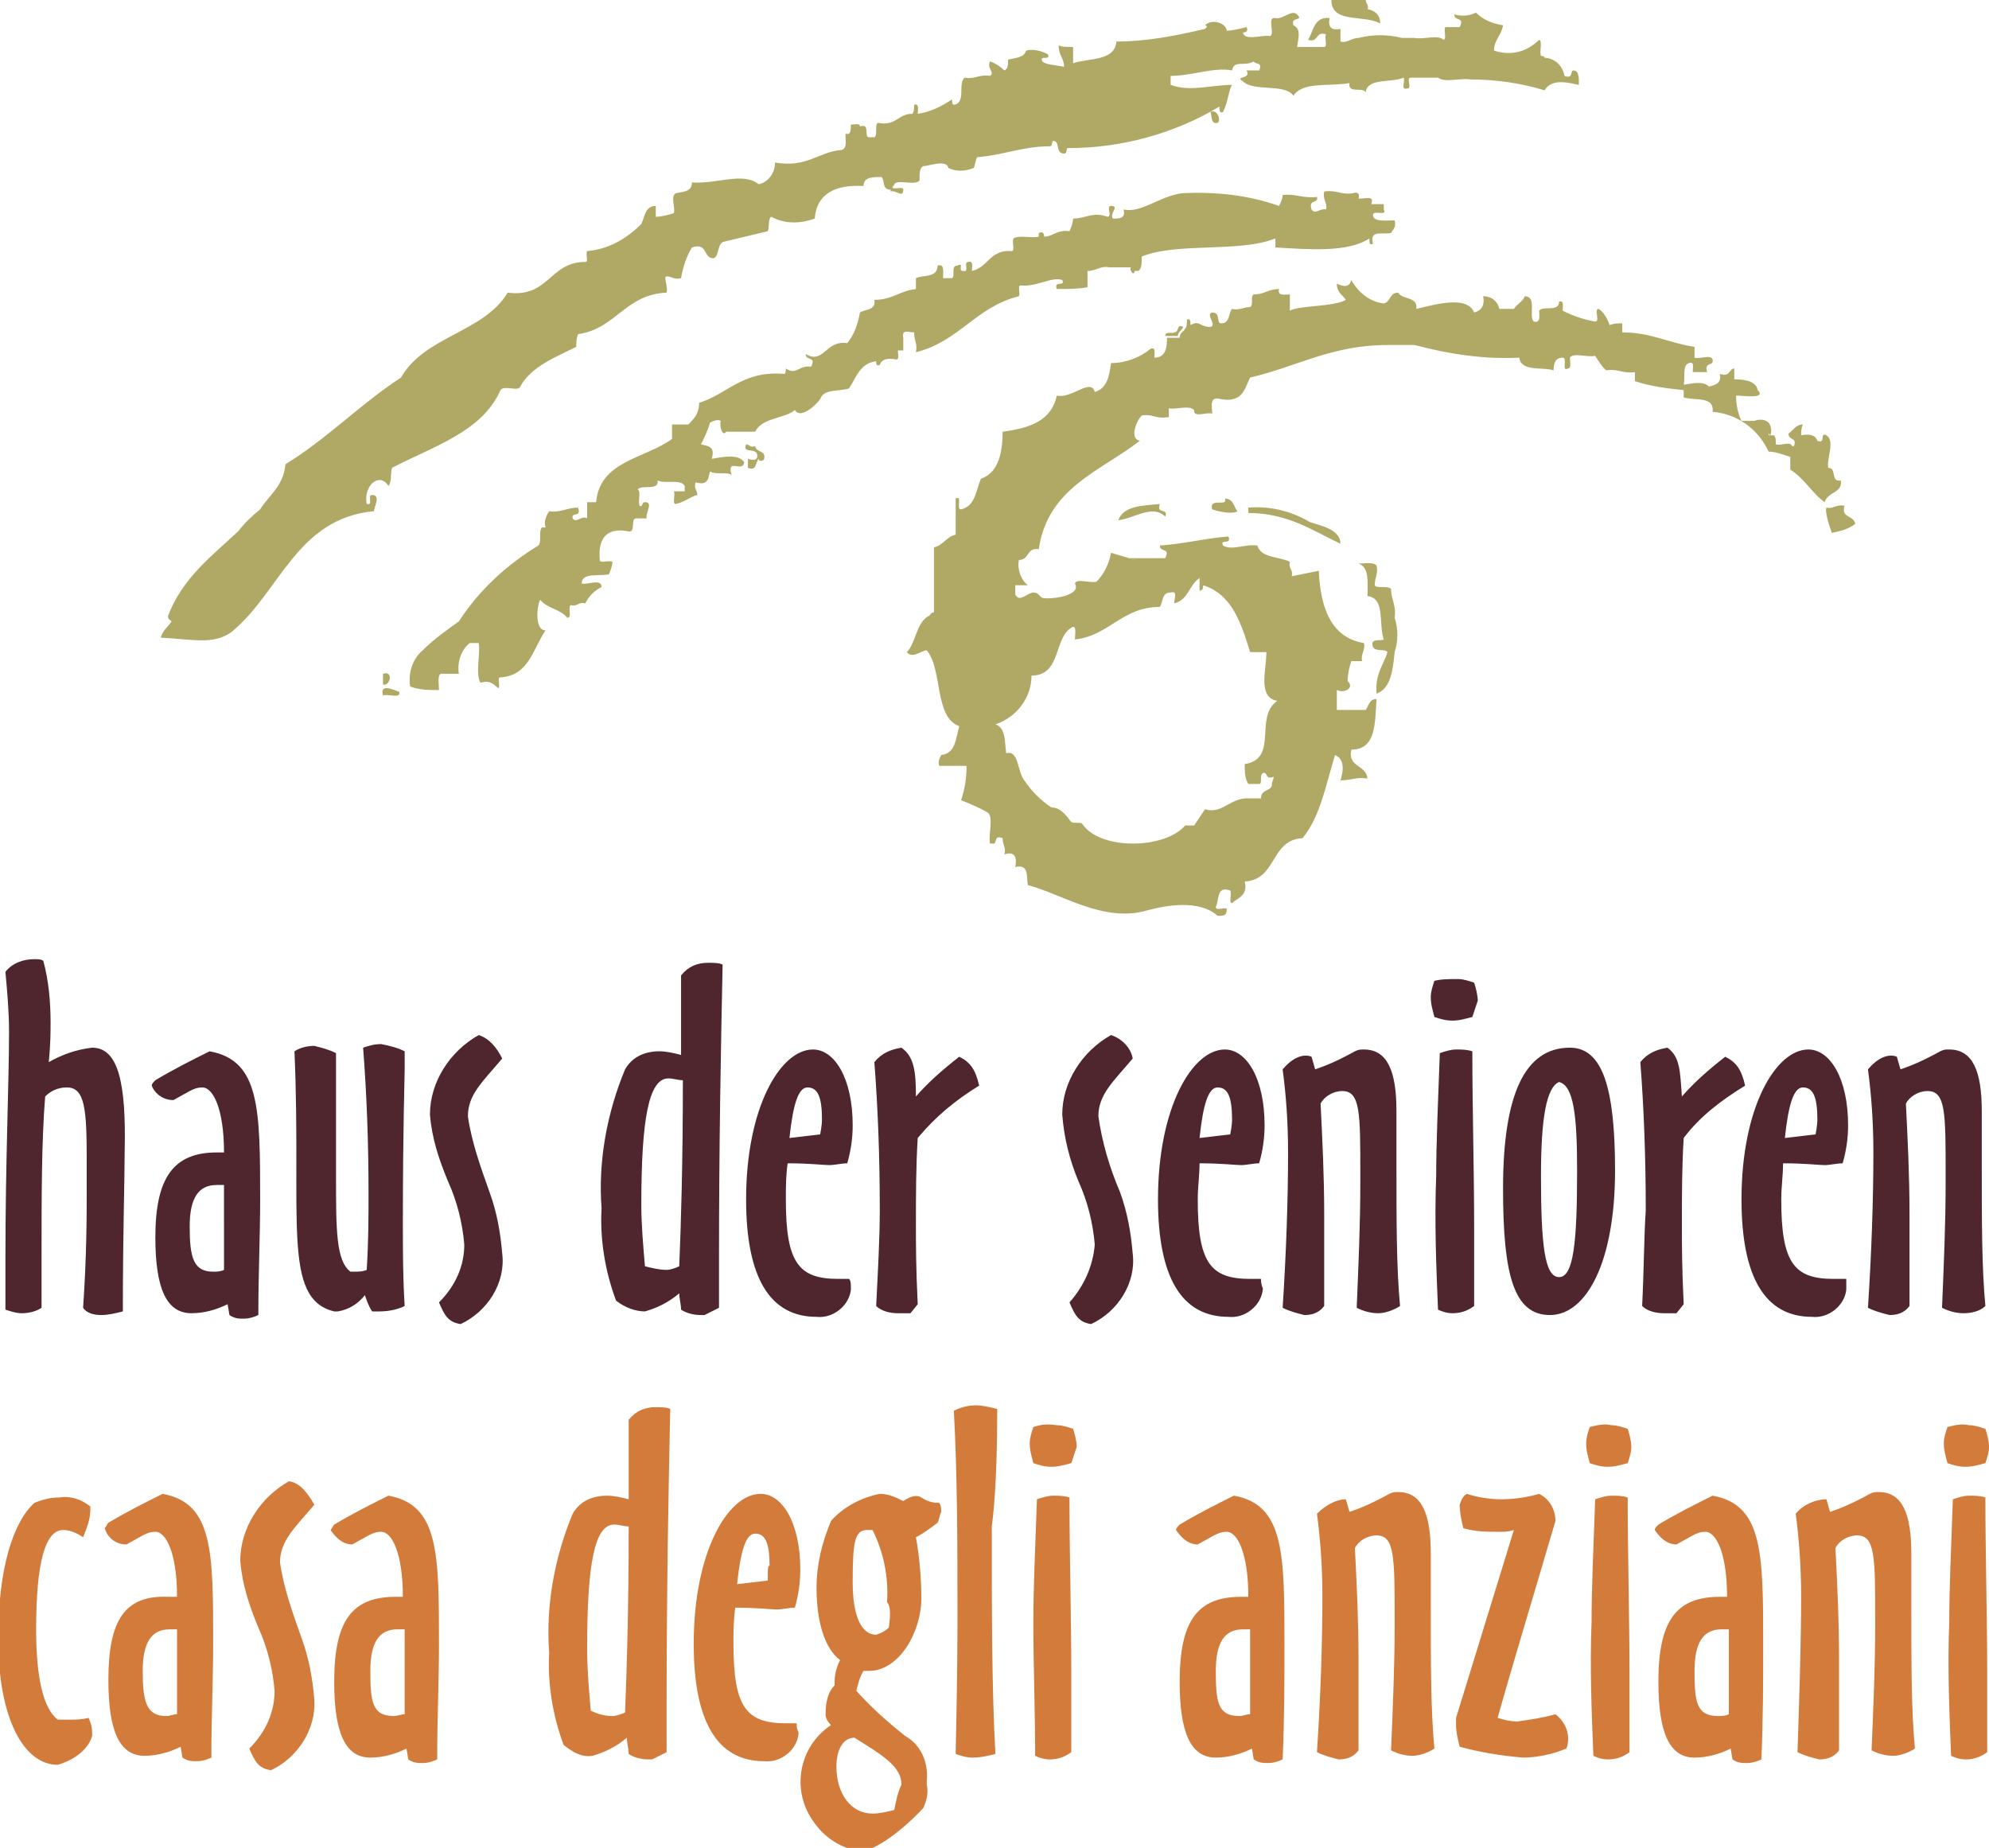
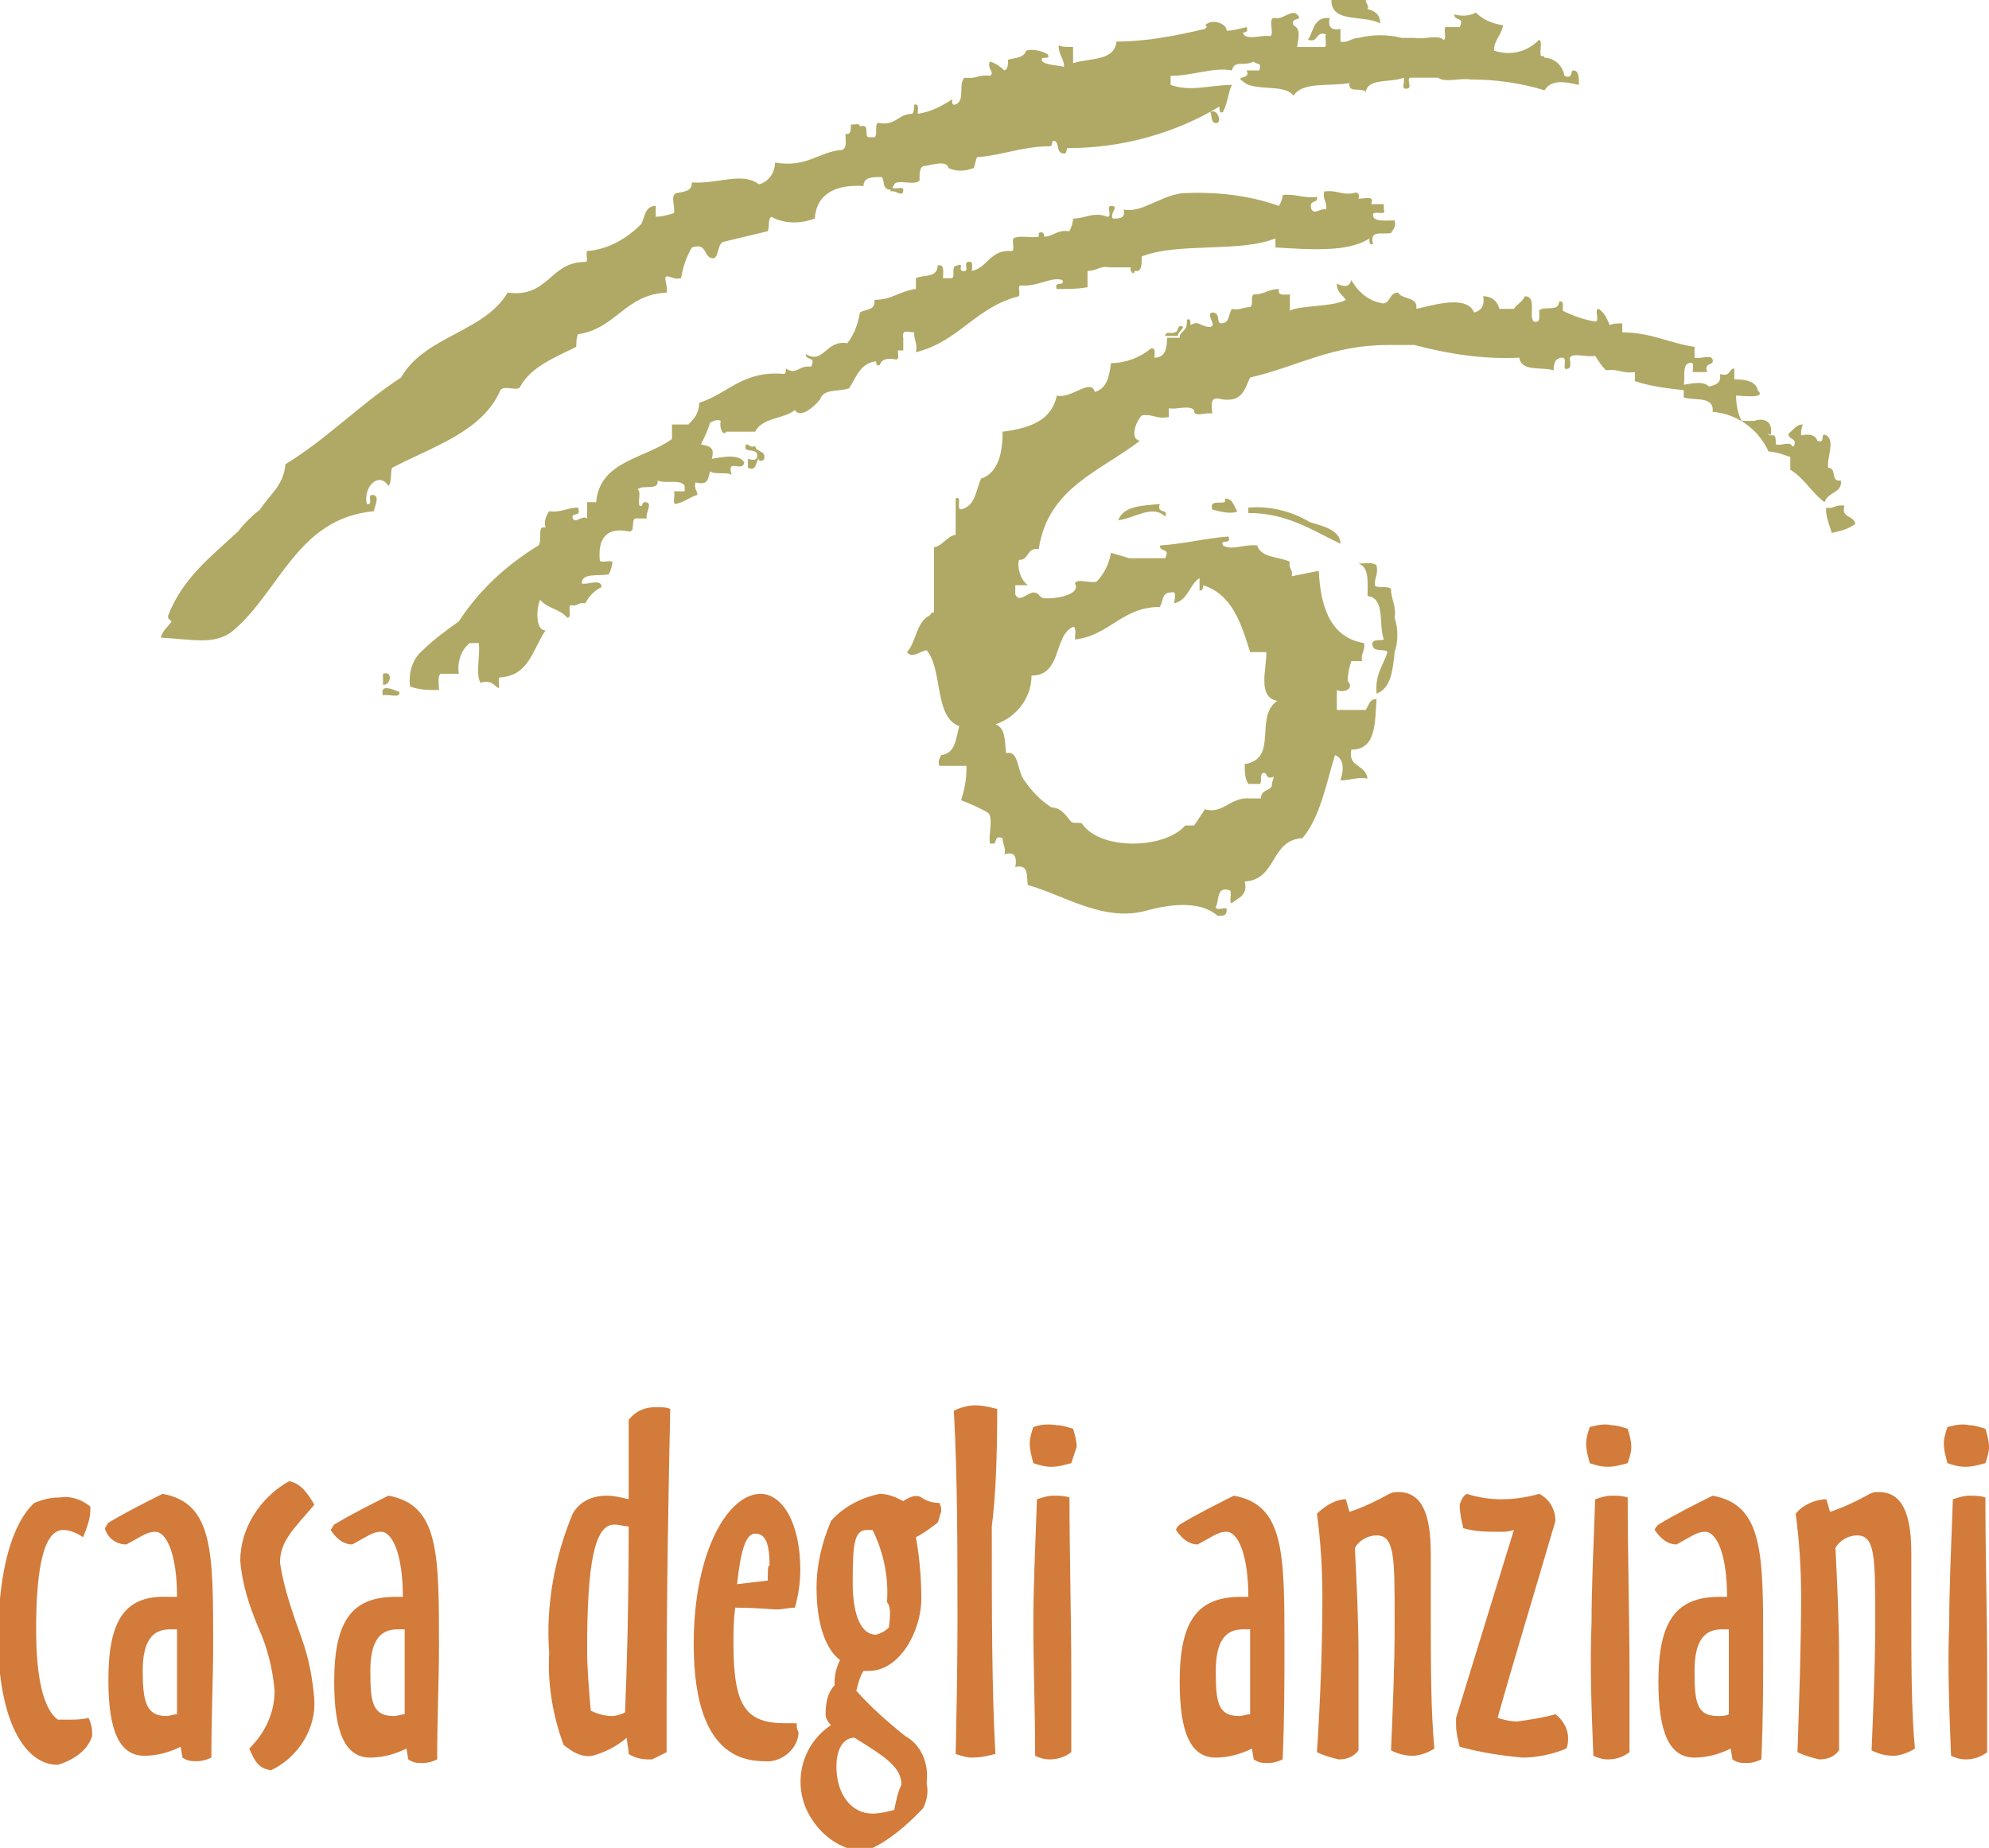
<svg xmlns="http://www.w3.org/2000/svg" version="1.1" id="Ebene_2_00000103980806139931280980000017299044239347108260_" x="0px" y="0px" viewBox="0 0 110.1 102.3" style="enable-background:new 0 0 110.1 102.3;" xml:space="preserve">
  <style type="text/css"> .st0{fill:#B0A965;} .st1{fill:#4F262E;} .st2{fill:#D27B3A;} </style>
  <path id="Pfad_21" class="st0" d="M76,35.8c0.1,0.3,0.7,0.1,0.8,0.3c-0.2,0.7-0.7,1.2-0.6,2.3c0.8-0.3,0.9-1.3,1-2.3 c0.2-0.6,0.2-1.3,0-1.9c0.1-0.7-0.2-1-0.2-1.6c-0.2-0.2-0.8,0-0.9-0.2c0-0.5,0.2-0.6,0.1-1.1c-0.2-0.2-0.7-0.1-1-0.1 c0.6,0.2,0.5,1,0.5,1.8c1,0.1,0.6,1.6,0.9,2.4C76.5,35.5,75.8,35.3,76,35.8 M41.3,24.6c-0.2,0.5,0.4,0.2,0.6,0.5 c0.1,0.4-0.2,0.4-0.5,0.3v0.5c0.5,0.2,0.4-0.3,0.6-0.5c0,0.2,0.3,0.1,0.3,0c0.1-0.5-0.4-0.3-0.5-0.7C41.5,24.8,41.5,24.6,41.3,24.6 M23.4,36c-0.6,0.5-0.8,1.3-0.7,2c0.5,0.2,1,0.2,1.6,0.2c0-0.3-0.1-0.8,0.1-0.9h1c-0.1-0.6,0.1-1.3,0.6-1.7h0.5 c0.1,0.7-0.2,1.7,0.1,2.2c0.6-0.2,0.8,0.2,1,0.3c0.1-0.2-0.1-0.6,0.1-0.6c1.6-0.1,1.8-1.6,2.5-2.6c-0.6,0-0.5-1.3-0.3-1.7 c0.4,0.5,1.1,0.5,1.5,1c0.3,0,0-0.6,0.2-0.7c0.4,0.1,0.4-0.2,0.8-0.1c0.2-0.4,0.5-0.7,0.9-0.9c0-0.5-0.8-0.1-1.1-0.2 c0-0.6,0.9-0.4,1.5-0.5c0.1-0.2,0.2-0.5,0.2-0.7c-0.2-0.1-0.7,0.1-0.7-0.1c-0.1-1.1,0.3-1.8,1.5-1.6c0.6,0.2,0.1-0.8,0.6-0.7h0.5 c-0.1-0.3,0.4-0.9-0.1-0.9c-0.2,0-0.1,0.3-0.3,0.2c-0.1-0.3,0.1-0.8-0.1-0.9c0.2-0.3,1.2,0.1,1.1-0.5c0.4,0.2,1.3-0.1,1.5,0.3v0.3 h-0.6c0.1,0.2-0.1,0.7,0.1,0.7c0.5-0.1,0.8-0.4,1.2-0.5c0-0.3-0.2-0.3-0.1-0.7c0.7,0.2,0.7-0.2,0.8-0.6c0.3,0.2,1,0,1.2,0.2 c-0.3-1,0.6-0.1,0.7-0.7c-0.3-0.5-1.2-0.3-1.8-0.2c0.2-0.7-0.2-0.7-0.6-0.8c0.2-0.4,0.4-0.8,0.5-1.2c0.2-0.1,0.4-0.2,0.6-0.1 c-0.1,0.3,0.1,0.9,0.3,0.6h1.6c0.4-0.8,1.6-0.7,2.2-1.2c0.3,0.5,1.1-0.2,1.4-0.6c0.2-0.6,1-0.4,1.6-0.6c0.4-0.6,0.6-1.4,1.5-1.5 c0,0.1,0,0.3,0.2,0.2c0.1-0.3,0.4-0.4,0.9-0.3c0.2,0,0.1-0.3,0.1-0.5H50v-0.7c-0.1-0.5,0.3-0.3,0.6-0.3c0,0.5,0.2,0.6,0.1,1.1 c2.4-0.6,3.3-2.5,5.7-3.1c0.1-0.2-0.1-0.6,0.1-0.6c0.9,0.1,1.7-0.5,2.3-0.3c0.2,0.4-0.5,0-0.3,0.5c0.6,0,1.2,0,1.7-0.1V15 c0.5,0,0.7-0.3,1.2-0.2h1.2c-0.1,0.2,0.2,0.5,0.2,0.2h0.2c0.2-0.1,0.2-0.4,0.2-0.8c2-0.8,5.4-0.2,7.4-1v0.5c1.8,0.1,4,0.3,5.2-0.5 c0,0.2,0,0.4,0.2,0.3c-0.2-0.8,0.5-0.5,1-0.6c0.1-0.2,0.3-0.3,0.2-0.7c-0.5,0-1.2,0.1-1.2-0.3c0-0.3,0.8,0.1,0.6-0.3v-0.3h-0.7 c0.2-0.5-0.3-0.3-0.7-0.3h0c0.1-0.3-0.1-0.4-0.3-0.3c-0.7,0.1-0.9-0.2-1.6-0.1c-0.1,0.5,0.2,0.6,0.1,1c-0.3-0.1-0.6,0.3-0.8,0 c-0.2-0.6,0.4-0.3,0.3-0.7c-0.8,0.1-1.2-0.2-1.9-0.1c0,0.2-0.1,0.4-0.2,0.6c-1.7-0.6-3.5-0.8-5.4-0.7c-1.3,0.2-2.2,1.1-3.2,0.9 c0.1,0.5-0.2,0.5-0.6,0.5c-0.2-0.3,0.4-0.7-0.1-0.7c-0.3,0,0.1,0.6-0.2,0.6c-0.8-0.3-1.2,0.1-1.9,0.1c0,0.2-0.1,0.5-0.2,0.7 c-0.7-0.1-0.9,0.3-1.4,0.3c0-0.2-0.1-0.3-0.3-0.2v0.2c-0.4,0.1-1.1-0.1-1.4,0.1c-0.1,0.2,0.1,0.7-0.1,0.7c-1.2-0.1-1.3,0.9-2.2,1.1 c0-0.2,0.1-0.6-0.2-0.5c-0.3,0,0.1,0.6-0.3,0.5c-0.3,0,0.1-0.5-0.3-0.3c-0.4,0-0.1,0.6-0.3,0.7h-0.5c0-0.4,0.1-0.8-0.3-0.7 c0,0.7-0.8,0.5-1.2,0.7v0.6c-0.9,0.1-1.3,0.6-2.3,0.6c0.1,0.6-0.5,0.5-0.8,0.7c-0.1,0.6-0.3,1.2-0.7,1.7c-1.2-0.2-1.3,1.2-2.3,0.6 c0,0.4,0.6,0.1,0.3,0.7c-0.7-0.1-0.8,0.5-1.4,0.1c0,0.1,0,0.3-0.1,0.3c-2.3-0.2-3.1,1.1-4.7,1.6c0,0.6-0.3,0.9-0.6,1.2h-0.9v0.8 c-1.5,1.1-4,1.2-4.2,3.5h-0.5v0.9c-0.3-0.2-0.6,0.3-0.8,0c-0.1-0.4,0.5,0,0.3-0.6c-0.6,0-1,0.3-1.6,0.2c-0.2,0.3-0.3,0.6-0.2,0.9H30 c-0.2,0.2,0,0.8-0.2,1c-1.8,1.1-3.3,2.5-4.4,4.2C24.7,34.9,24,35.4,23.4,36 M64.5,18.6h0.7c0-0.2,0.2-0.3,0.3-0.5 c-0.4-0.2-0.2,0.3-0.5,0.3C64.9,18.5,64.5,18.3,64.5,18.6 M67.4,6.8C67.6,6.7,67.4,6,67,6.2C67.1,6.4,67,6.9,67.4,6.8 M21.2,38.5 c0.3-0.1,1,0.2,0.9-0.2C21.8,38.2,21,37.8,21.2,38.5 M21.2,37.3v0.6C21.6,38,21.8,37.1,21.2,37.3 M76.4,1.3c0-0.5-0.3-0.7-0.7-0.8 c0.1-0.2-0.1-0.3-0.1-0.5h-1.9v0.1C73.8,1.3,75.5,0.8,76.4,1.3 M87.4,4.7c0-0.4,0-0.8-0.3-0.8c-0.2,0,0,0.5-0.5,0.3 c-0.1-0.6-0.6-1-1.1-1c0-0.1-0.1-0.1-0.2-0.1c-0.1-0.3,0.1-0.8-0.1-0.9c-0.7,0.7-1.6,0.9-2.5,0.6c0-0.6,0.4-0.8,0.5-1.4 c-0.6-0.1-1.1-0.3-1.5-0.7c-0.4,0.2-0.8,0.2-1.2,0.1c0,0.4,0.6,0.1,0.3,0.7h-0.8c-0.1,0.2,0.1,0.7-0.1,0.7c-0.3-0.3-1.1,0-1.6-0.1 h-0.7c-0.8-0.2-1.6-0.2-2.4,0c-0.4,0-0.6,0.3-1,0.2V1.6c-0.5,0.1-0.7-0.1-0.6-0.6c-0.9-0.1-0.9,0.8-1.2,1.2c0.6,0.2,0.4-0.5,1-0.3 c-0.1,0.2,0.1,0.7-0.1,0.7h-1.5c0.1-0.6,0.2-1-0.2-1.2c-0.2-0.5,0.6-0.2,0.2-0.6c-0.3-0.3-0.8,0.3-1.2,0.2c-0.5-0.1,0,0.9-0.3,1 c-0.4-0.1-1.4,0.3-1.5-0.2c0.2,0,0.3-0.1,0.2-0.3c-0.4,0.1-0.8,0.2-1.1,0.2c0-0.4-0.8-0.7-1.2-0.3c0.1,0,0.1,0.1,0.1,0.1 c0,0-0.1,0.1-0.1,0.1C65,2,63.4,2.3,61.8,2.3c-0.1,1.1-1.5,0.9-2.4,1.2V2.6c-0.3,0-0.7,0-0.8-0.1c0,0.6,0.3,0.7,0.3,1.2 c-0.4-0.1-1-0.1-1.2-0.3C57.5,3,58.2,3.4,58,3c-0.4-0.2-0.8-0.3-1.2-0.2c-0.1,0.4-0.6,0.4-1,0.5c0,0.3,0,0.5-0.2,0.6 c-0.2-0.2-0.5-0.4-0.8-0.5c-0.2,0.4,0.3,0.6,0,0.8c-0.6-0.1-0.8,0.2-1.4,0.1c-0.4,0.3,0.1,1.4-0.6,1.5c-0.1,0-0.1-0.2-0.1-0.3 c-0.6,0.4-1.2,0.7-1.9,0.8c0-0.2,0.1-0.6-0.2-0.5c0,0.2,0,0.4-0.1,0.5c-0.8,0-0.9,0.7-1.9,0.5c-0.2,0.1,0,0.7-0.2,0.8h-0.3 c-0.3,0,0.1-0.8-0.5-0.6c0-0.2-0.3-0.1-0.5-0.1c0,0.3,0,0.6-0.3,0.5c0,0.4,0.1,0.8-0.2,0.9c-1.3,0.1-1.9,1-3.7,0.7 c0,0.6-0.4,1.1-0.9,1.2c-0.9-0.7-2.3,0-3.7-0.1c0,0.5-0.4,0.5-0.9,0.6c-0.3,0.2,0,0.8-0.1,1.1c-0.3,0.1-0.7,0.2-1,0.2v-0.6 c-0.6,0-0.6,0.6-0.8,1c-0.8,0.8-1.8,1.4-3,1.5c-0.1,0.2,0.1,0.6-0.1,0.6c-2,0-2,2-4.3,1.7c-1.3,2.2-4.6,2.4-5.9,4.7 c-2.3,1.5-4.1,3.4-6.4,4.8c-0.1,1.2-0.9,1.7-1.4,2.5c-0.5,0.4-0.9,0.8-1.2,1.2c-1.5,1.4-3.1,2.6-3.9,4.7c0,0.2,0.1,0.2,0.2,0.3 c-0.2,0.3-0.5,0.5-0.6,0.9c1.8,0.1,2.9,0.4,3.9-0.3c2.7-2.2,3.6-6.3,7.9-6.7c0-0.2,0.4-0.9-0.1-0.9c-0.3,0,0.1,0.6-0.3,0.5 c-0.2-1,0.7-1.8,1.2-1c0.2-0.2,0.1-0.7,0.2-1c2.3-1.2,5-2,6-4.3c0.2-0.3,1,0.1,1.1-0.2c0.6-1.1,1.9-1.6,3.1-2.2c0-0.2,0-0.5,0.1-0.7 c2.1-0.3,2.6-2.2,4.9-2.3c0.1-0.3-0.2-0.9,0-0.9c0.3,0,0.4,0.2,0.8,0.1c0.1-0.6,0.3-1.2,0.6-1.7c0.9-0.3,0.6,0.6,1.2,0.6 c0.3-0.1,0.2-0.7,0.5-0.9c0.8-0.2,1.7-0.4,2.5-0.6c0.1-0.2,0-0.7,0.2-0.8c0.7,0.4,1.6,0.4,2.4,0.1c0.1-1.4,1.2-1.9,2.7-1.8 c0-0.5,0.5-0.5,1-0.5c0.2,0.2,0,0.7,0.5,0.7v0.1c0.3-0.1,0.7,0.4,0.7-0.1c0-0.2-0.4,0-0.6-0.1c0-0.1,0.1-0.1,0.1-0.2 c0.2-0.3,1.1,0.1,1.4-0.2c0-0.4,0-0.7,0.2-0.8c0.3,0,1.3-0.4,1.4,0.1c0.4,0.2,0.9,0.2,1.4,0c0.1-0.2,0.1-0.5,0.2-0.6 c1.4-0.1,2.5-0.6,4-0.6c0.2,0,0.1-0.3,0.2-0.3c0.4,0,0.1,0.7,0.6,0.7c0.2,0,0.1-0.3,0.2-0.3c3,0,5.9-0.8,8.4-2.3 c0,0.2,0,0.4,0.2,0.3C68,5.6,68,5,68.2,4.7c-1.2,0-2.3,0.4-3.4,0V4.2c1.2,0,2.4-0.5,3.4-0.3c0.1-0.6,0.7-0.2,1.2-0.5 c0.1,0.2,0.5,0,0.3,0.5h-0.7c0.3,0.5-0.7,0.3-0.2,0.6c0.6,0.6,2.3,0.1,2.8,0.8c0.5-0.8,2-0.5,3.1-0.7c-0.1,0.6,0.7,0.2,0.9,0.5 c0.1-0.8,1.4-0.5,2.1-0.8c0.1,0.2-0.2,0.7,0.2,0.6c0.3,0-0.1-0.6,0.2-0.6h1.5c0.4,0.3,1.2,0,1.8,0.1c1.4,0,2.8,0.2,4.1,0.6 C85.9,4.3,86.9,4.6,87.4,4.7 M97.1,23.4h0.8c-0.2-0.2-0.5-0.2-0.8-0.1V23.4z M98.3,24.6c-0.1-0.1-0.1-0.2-0.1-0.3 C98.2,24.4,98.2,24.5,98.3,24.6 M87.2,19.6c-0.2,0-0.3,0.1-0.3,0.1C86.9,19.7,87.1,19.6,87.2,19.6 M57.1,37.4c1.7,0,1.2-2.2,2.3-2.7 c0.2,0,0.1,0.5,0.1,0.7c1.9-0.2,2.6-1.8,4.7-1.8c0.2-0.3,0.1-0.8,0.6-0.8c0.4-0.1,0.2,0.3,0.2,0.6c0.8-0.2,0.8-1,1.4-1.4v0.7 c0.2,0,0.2-0.2,0.2-0.3c1.6,0.5,2.1,2.1,2.6,3.7h0.9c0,1-0.5,2.5,0.6,2.7c-1.3,0.9,0.1,3.2-1.8,3.5c0,0.4,0,0.8,0.2,1.1h0.6 c0.2,0,0-0.5,0.2-0.6c0.3-0.1,0.1,0.4,0.6,0.2c0,0.2-0.1,0.2-0.1,0.5c-0.1,0.3-0.6,0.2-0.6,0.7h-0.6c-1.1-0.1-1.5,0.9-2.5,0.6 c-0.2,0.3-0.4,0.6-0.6,0.9h-0.5c-1.1,1.3-4.7,1.4-5.7-0.1c-0.1-0.1-0.5,0-0.6-0.1c-0.2-0.2-0.5-0.8-1.1-0.8 c-0.6-0.4-1.1-0.9-1.5-1.5c-0.4-0.5-0.3-1.7-1-1.5c-0.1-0.6,0-1.4-0.6-1.6C56.3,39.7,57.1,38.6,57.1,37.4 M73.8,38.9 c0,0.2,0,0.4,0.1,0.6l0,0C73.9,39.3,73.8,39.1,73.8,38.9 M101.9,26.6c-0.6,0.1-0.2-0.7-0.7-0.7c-0.1-0.5,0.4-1.5-0.1-1.8 c-0.4-0.2,0,0.5-0.5,0.3c-0.1-0.3-0.4-0.4-0.9-0.3c0-0.2,0-0.4,0.1-0.6c-0.4,0-0.5,0.3-0.8,0.5c0,0.4,0.5,0.2,0.3,0.7h-0.1 c-0.1-0.3-0.6,0-0.9-0.1c0-0.2,0-0.4-0.1-0.5H98c-0.1,0-0.1,0-0.1-0.1c0,0,0.1,0.1,0.1,0.1c0.1-0.3,0-0.6-0.1-0.7h-0.8v-0.1h-0.7 c-0.2-0.4-0.3-0.9-0.3-1.4c-0.1-0.1,0-0.1,0.2-0.1c-0.2,0-0.3,0-0.2,0.1c0.4,0,1.7,0.2,1.2-0.3l0,0C97.2,21.1,96.6,21,96,21v-0.6 c-0.3,0-0.2,0.5-0.8,0.3c0.1,0.5-0.2,0.6-0.6,0.7c-0.3-0.3-0.8-0.2-1.4-0.1c0.1-0.4-0.1-1.1,0.3-1.2c0.3-0.1,0.2,0.2,0.2,0.5h0.8 c-0.2-0.6,0.4-0.3,0.3-0.7c-0.1-0.3-0.7,0-1-0.1v-0.6c-1.4-0.2-2.4-0.8-4-0.8v-0.5c-0.2,0-0.5,0-0.7,0.1c-0.1-0.3-0.3-0.7-0.6-0.9 c-0.3,0,0.1,0.7-0.2,0.7c-0.6-0.1-1.2-0.3-1.8-0.6c0-0.2,0.1-0.6-0.2-0.5c0,0.6-0.9,0.2-1.1,0.5c0,0.3,0.1,0.7-0.3,0.6 c-0.3-0.3,0.2-1.4-0.5-1.4c-0.1,0.3-0.4,0.4-0.6,0.7H83c-0.1-0.4-0.4-0.7-0.9-0.7c0,0,0,0,0,0c0.1,0.5-0.1,0.8-0.5,0.9 c-0.4-1-2.3-0.4-3.2-0.2c0.1-0.7-0.8-0.5-1-0.9c-0.5,0-0.4,0.5-0.8,0.6c-0.8-0.1-1.4-0.6-1.8-1.3c-0.1,0.4-0.4,0.4-0.8,0.2 c0,0.5,0.3,0.6,0.5,0.9c-0.7,0.4-2.6,0.3-3.1,0.6v-0.9c-0.3,0-0.7,0.1-0.6-0.3c-0.6,0-0.8,0.3-1.4,0.3c-0.2,0.1,0,0.6-0.2,0.7 c-0.4,0-0.6,0.2-1,0.1c-0.2,0.2-0.1,0.8-0.6,0.8c-0.3,0,0-0.6-0.5-0.6c-0.4,0.1,0.3,0.7-0.1,0.8c-0.6,0-0.6-0.4-1.1-0.1 c0-0.2,0-0.4-0.2-0.3c0,0.2,0,0.4-0.1,0.5c-0.1,0.2-0.3,0.2-0.3,0.5h-0.7c0,0.6-0.1,1.1-0.7,1.1c0-0.2,0.1-0.6-0.2-0.5 c-0.6,0.5-1.4,0.8-2.2,0.8c-0.1,0.7-0.2,1.4-0.9,1.6c-0.2-0.8-1.3,0.4-2.1,0.2c-0.3,1.4-1.5,1.8-3,2c0,1.3-0.3,2.3-1.2,2.6 c-0.3,0.7-0.3,1.5-1.1,1.7c-0.3,0,0.1-0.8-0.3-0.6v2c-0.5,0.1-0.7,0.6-1.2,0.7v3.6c-0.2,0-0.2,0.2-0.3,0.2c-0.7,0.4-0.7,1.5-1.2,2 c0.3,0.4,0.8-0.1,1.1-0.1c0.9,1.1,0.4,3.7,1.8,4.2c-0.2,0.7-0.2,1.5-1,1.6c-0.1,0.2-0.2,0.4-0.1,0.6h1.5v0.1c0,0.6-0.1,1.2-0.3,1.8 c0.5,0.2,1,0.4,1.5,0.7c0.3,0.3,0,1.2,0.1,1.7h0.2c0.2,0,0-0.5,0.5-0.3c0,0.4,0.2,0.5,0.1,0.9c0.6-0.2,0.7,0.2,0.6,0.7 c0.8-0.2,0.6,0.6,0.7,1c1.9,0.5,4.2,2.1,6.6,1.4c1.1-0.3,2.9-0.6,3.9,0.3c0.3,0,0.5,0,0.5-0.3c0.1-0.3-0.6,0.1-0.6-0.2 c0.2-0.3,0-1.2,0.8-0.9c0.1,0.2-0.1,0.7,0.1,0.7c0.3-0.3,0.9-0.4,0.7-1.2c1.8-0.1,1.4-2.3,3.2-2.4c1-1.2,1.3-3,1.8-4.6 c0.5,0.2,0.5,0.8,0.3,1.4c0.6,0,0.9-0.2,1.5-0.1c-0.1-0.8-1.1-0.6-0.9-1.6c1.4,0,1.3-1.5,1.4-2.8c-0.4,0-0.4,0.3-0.6,0.6H74v-1.1 c0.4,0.2,1-0.1,0.6-0.5c0,0.1,0,0.1,0,0.2c0-0.1,0-0.1,0-0.2c0-0.4,0.1-0.8,0.2-1.1h0.6c-0.1-0.4,0.2-0.6,0.1-1 c-1.8-0.3-2.4-1.9-2.5-4c-0.5,0.1-1,0.2-1.5,0.3c0.1-0.4-0.2-0.4-0.1-0.8c-0.6-0.3-1.6-0.2-1.8-0.9c-0.7-0.1-1.4,0.3-1.9,0 c-0.2-0.4,0.5,0,0.3-0.5c-1.3,0.1-2.4,0.4-3.8,0.5c0,0.4,0.6,0.1,0.3,0.7h-0.6c-0.1,0-0.2,0.1-0.2,0.1c0.1,0,0.2,0,0.2-0.1h-1.4 C62.7,31,62.9,31,63,31c-0.2,0-0.3,0-0.5-0.1c-0.3-0.1-0.7-0.2-1-0.3c-0.1,0.6-0.4,1.2-0.8,1.6c-0.4,0.1-1.1-0.2-1.2,0.1 c0.1,0,0.2,0,0.3,0c-0.1,0-0.2,0-0.3,0c0.4,0.7-1.4,0.9-1.8,0.8c-0.2-0.1-0.2-0.3-0.5-0.3c-0.3,0-0.8,0.6-1,0.1v-0.5h0.7 c-0.4-0.3-0.6-0.9-0.5-1.4c0.6,0,0.4-0.7,1.1-0.6c0.5-3.4,3.4-4.3,5.6-6c-0.6-0.1-0.2-1.1,0.1-1.4c0.6-0.1,0.8,0.2,1.4,0.1h0.1v-0.5 c0.4,0.1,1.1-0.2,1.4,0.1v0.1c0.1,0.3,0.7,0,1,0.1c0-0.4-0.2-1,0.5-0.8c1.2,0.2,1.3-0.6,1.6-1.2c2.6-0.6,4.5-1.8,7.6-1.8 C77,19,77.3,19,77.5,19c-0.3,0-0.5,0-0.7,0.1h1.5c1.9,0.5,3.8,0.8,5.8,0.7c0.1,0.8,1.3,0.5,1.9,0.7c0-0.4,0.1-0.7,0.5-0.7 c0.3,0-0.1,0.8,0.3,0.6c0.2,0,0.1-0.4,0.1-0.6c0.2-0.3,0.9,0,1.4-0.1c0.2,0.3,0.3,0.5,0.6,0.8c0.7-0.1,0.9,0.2,1.6,0.1v0.5 c0.9,0.3,1.8,0.4,2.7,0.5V22c0.6,0.2,1.7-0.1,1.6,0.8c1.3,0.1,2.5,0.9,3.1,2.2c0.4,0,0.9,0.2,1.2,0.3V26c0.8,0.5,1.2,1.3,1.9,1.8 C101.2,27.2,102,27.3,101.9,26.6 M69.1,28.4c2.2,0,3.6,1,5.1,1.7c0-0.8-1.1-1-1.7-1.2c-1-0.6-2.2-0.9-3.4-0.8V28.4z M67.1,28.2 c0.3,0.1,1.1,0.3,1.4,0.1c-0.2-0.2-0.2-0.7-0.7-0.7C68,28.1,66.9,27.5,67.1,28.2 M64.2,27.9c-1,0.1-2,0.1-2.3,0.9 c0.9-0.1,1.9-0.9,2.6-0.2C64.7,28.1,64,28.5,64.2,27.9 M102.7,29c-0.1-0.5-0.8-0.3-0.6-1c-0.5-0.1-0.6,0.2-1,0.1 c-0.1,0.3,0.2,1.1,0.3,1.4C101.9,29.4,102.3,29.3,102.7,29" />
-   <path id="Pfad_22" class="st1" d="M103.4,59.2c0.2,1.5,0.3,3,0.3,4.6c0,2.6-0.1,5.5-0.3,8.6c0.4,0.2,0.8,0.3,1.2,0.4 c0.4,0,0.8-0.1,1.1-0.5c0-1.5,0-3.2,0-5.1c0-2.1-0.1-4.1-0.2-6.1c0.2-0.4,0.7-0.7,1.2-0.7c1,0,1,1.2,1,4.6v0.5 c0,2.2-0.1,4.5-0.2,6.9c0.4,0.2,0.8,0.3,1.2,0.3c0.4,0,0.9-0.1,1.2-0.4c-0.2-2.1-0.2-4.7-0.2-7.9v-2.9c0-2.2-0.5-3.4-1.8-3.4 c-0.2,0-0.3,0-0.5,0.1c-0.9,0.5-1.6,0.8-2.2,1l-0.2-0.7C104.5,58.3,103.9,58.6,103.4,59.2 M100.5,62.8L98.8,63 c0.2-1.9,0.5-2.8,1-2.8c0.6,0,0.8,0.6,0.8,1.8C100.6,62,100.6,62.3,100.5,62.8 M102.2,70.8c-0.2,0-0.4,0-0.4,0h-0.3 c-2.2,0-2.9-0.9-2.9-4.4c0-0.7,0.1-1.3,0.1-2c1.2,0,2,0.1,2.3,0.1c0.3,0,0.7-0.1,1-0.1c0.2-0.7,0.3-1.4,0.3-2.1c0-2.6-1-4.2-2.2-4.2 c-1.8,0-3.7,3.2-3.7,8.3c0,4.3,1.3,6.5,3.9,6.5c0.9,0.1,1.8-0.6,1.9-1.5c0,0,0-0.1,0-0.1C102.2,71.1,102.2,70.9,102.2,70.8 M90.9,72.3c0.3,0.3,0.8,0.4,1.2,0.4c0.2,0,0.4,0,0.7,0l0.4-0.5c-0.1-2-0.1-3.4-0.1-4.3c0-1.7,0-3.3,0.1-4.9 c0.9-1.2,2.1-2.1,3.4-2.9c-0.2-0.9-0.5-1.3-1.1-1.6c-0.9,0.7-1.7,1.4-2.4,2.2c-0.1-1.4-0.1-2.2-0.8-2.7c-0.6,0.1-1.1,0.3-1.5,0.8 c0.2,2.6,0.3,5.3,0.3,8.2C91,68.5,91,70.3,90.9,72.3 M86.3,59.9c0.8,0.2,1,1.8,1,4.9c0,4-0.2,5.9-1,5.9c-0.8,0-1-1.8-1-5.6 C85.3,61.9,85.6,60.2,86.3,59.9 M83.2,65.8c0,4.8,0.6,7,2.6,7c2,0,3.6-2.9,3.6-8c0-4.6-0.7-6.8-2.5-6.8C84.4,58,83.2,60.6,83.2,65.8 M79.4,54.3c-0.1,0.3-0.2,0.6-0.2,0.9c0,0.4,0.1,0.7,0.2,1.1c0.3,0.1,0.6,0.2,1,0.2c0.4,0,0.7-0.1,1.1-0.2c0.1-0.3,0.2-0.6,0.3-0.9 c0-0.3-0.1-0.7-0.2-1c-0.3-0.1-0.6-0.2-0.9-0.2C80.2,54.2,79.8,54.2,79.4,54.3 M79.6,72.5c0.2,0.1,0.5,0.2,0.8,0.2 c0.4,0,0.8-0.1,1.2-0.4c0-1.4,0-2.9,0-4.3c0-3.3-0.1-6.6-0.1-9.8c-0.3-0.1-0.6-0.1-0.9-0.1c-0.3,0-0.6,0.1-0.9,0.2 c-0.1,2.7-0.2,5-0.2,6.8C79.4,67.6,79.5,70.1,79.6,72.5 M71,59.2c0.2,1.5,0.3,3,0.3,4.6c0,2.6-0.1,5.5-0.3,8.6 c0.4,0.2,0.8,0.3,1.2,0.4c0.4,0,0.8-0.1,1.1-0.5c0-1.5,0-3.2,0-5.1c0-2.1-0.1-4.1-0.2-6.1c0.2-0.4,0.7-0.7,1.2-0.7c1,0,1,1.2,1,4.6 v0.5c0,2.2-0.1,4.5-0.2,6.9c0.4,0.2,0.8,0.3,1.2,0.3c0.4,0,0.9-0.2,1.2-0.4c-0.2-2.1-0.2-4.7-0.2-7.9v-2.9c0-2.2-0.5-3.4-1.8-3.4 c-0.2,0-0.3,0-0.5,0.1c-0.9,0.5-1.6,0.8-2.2,1l-0.2-0.7C72.1,58.3,71.5,58.6,71,59.2 M68.1,62.8L66.4,63c0.2-1.9,0.5-2.8,1-2.8 c0.6,0,0.8,0.6,0.8,1.8C68.2,62,68.2,62.3,68.1,62.8 M69.8,70.8c-0.2,0-0.4,0-0.4,0h-0.2c-2.2,0-2.9-0.9-2.9-4.4 c0-0.7,0.1-1.3,0.1-2c1.2,0,2,0.1,2.3,0.1c0.3,0,0.7-0.1,1-0.1c0.2-0.7,0.3-1.4,0.3-2.1c0-2.6-1-4.2-2.2-4.2c-1.8,0-3.7,3.2-3.7,8.3 c0,4.3,1.3,6.5,3.9,6.5c0.9,0.1,1.8-0.6,1.9-1.5c0,0,0-0.1,0-0.1C69.8,71.1,69.8,70.9,69.8,70.8 M61.5,57.3 c-1.6,0.9-2.7,2.6-2.7,4.4c0.1,1.3,0.4,2.5,0.9,3.7c0.5,1.1,0.8,2.3,0.9,3.5c-0.1,1.2-0.6,2.3-1.4,3.2c0.3,0.7,0.5,1.1,1.2,1.2 c1.5-0.7,2.5-2.3,2.3-3.9c-0.1-1.2-0.3-2.3-0.7-3.4c-0.6-1.4-1-2.8-1.2-4.2c0-1.2,0.8-1.9,1.9-3.2C62.6,58,62.1,57.5,61.5,57.3 M48.5,72.3c0.3,0.3,0.8,0.4,1.2,0.4c0.2,0,0.4,0,0.7,0l0.4-0.5c-0.1-2-0.1-3.4-0.1-4.3c0-1.7,0-3.3,0.1-4.9c1-1.2,2.1-2.1,3.4-2.9 c-0.2-0.9-0.5-1.3-1.1-1.6c-0.9,0.7-1.7,1.4-2.4,2.2c0-1.4-0.1-2.2-0.8-2.7c-0.6,0.1-1.1,0.3-1.5,0.8c0.2,2.6,0.3,5.3,0.3,8.2 C48.7,68.5,48.6,70.3,48.5,72.3 M45.4,62.8L43.7,63c0.2-1.9,0.5-2.8,1-2.8c0.6,0,0.8,0.6,0.8,1.8C45.5,62,45.5,62.3,45.4,62.8 M47,70.8c-0.2,0-0.4,0-0.4,0h-0.2c-2.2,0-2.9-0.9-2.9-4.4c0-0.7,0-1.3,0.1-2c1.2,0,2,0.1,2.3,0.1c0.3,0,0.7-0.1,1-0.1 c0.2-0.7,0.3-1.4,0.3-2.1c0-2.6-1-4.2-2.2-4.2c-1.8,0-3.7,3.2-3.7,8.3c0,4.3,1.3,6.5,3.9,6.5c0.9,0.1,1.8-0.6,1.9-1.5 c0,0,0-0.1,0-0.1C47.1,71.1,47.1,70.9,47,70.8 M35.7,70.1c-0.1-1.2-0.2-2.3-0.2-3.4c0-4.7,0.4-7,1.5-7c0.3,0,0.5,0.1,0.8,0.1 c0,4.5-0.1,7.9-0.2,10.3c-0.2,0.1-0.5,0.2-0.7,0.2C36.5,70.3,36.1,70.2,35.7,70.1 M35.7,72.6c0.7-0.2,1.3-0.5,1.9-1 c0,0.3,0.1,0.6,0.1,0.9c0.3,0.2,0.7,0.3,1.1,0.3H39l0.8-0.4v-2.7c0-6.2,0.1-11.6,0.2-16.3c-0.2-0.1-0.5-0.1-0.8-0.1 c-0.6,0-1.1,0.2-1.5,0.7l0,4.4c-0.4-0.1-0.8-0.2-1.2-0.2c-0.8,0-1.5,0.3-1.9,1c-1,2.4-1.5,5.1-1.3,7.7c-0.1,1.7,0.2,3.5,0.8,5.1 C34.6,72.4,35.2,72.6,35.7,72.6 M26.5,57.3c-1.6,0.9-2.7,2.6-2.7,4.4c0.1,1.3,0.5,2.5,1,3.7c0.5,1.1,0.8,2.3,0.9,3.5 c0,1.2-0.5,2.3-1.4,3.2c0.3,0.7,0.5,1.1,1.2,1.2c1.5-0.7,2.5-2.3,2.3-3.9c-0.1-1.2-0.3-2.3-0.7-3.4c-0.5-1.4-1-2.8-1.2-4.2 c0-1.2,0.8-1.9,1.9-3.2C27.5,58,27.1,57.5,26.5,57.3 M18.5,72.6c0.1,0,0.1,0,0.2,0c0.6-0.1,1.1-0.4,1.5-0.9c0.1,0.3,0.2,0.6,0.4,0.9 H21c0.5,0,1-0.1,1.4-0.3c-0.1-1.6-0.1-3.1-0.1-4.6c0-5.2,0.1-8,0.1-8.5v-1c-0.4-0.2-0.8-0.3-1.3-0.4c-0.4,0-0.7,0.1-1,0.2 c0.2,2.6,0.3,5.2,0.3,8.1c0,1.2,0,2.6-0.1,4.2c-0.2,0.1-0.5,0.1-0.7,0.1h-0.2c-0.8-0.6-0.8-2.3-0.8-5.3v-0.6c0-3,0-5.1,0-6.2 c-0.4-0.2-0.8-0.3-1.2-0.4c-0.4,0-0.8,0.1-1.1,0.3C16.7,67.5,15.6,71.9,18.5,72.6 M12.4,70.3c-0.2,0.1-0.4,0.1-0.6,0.1 c-1.1,0-1.3-0.8-1.3-2.5c0-1.6,0.5-2.3,1.5-2.3c0.1,0,0.2,0,0.4,0C12.4,67.2,12.4,68.7,12.4,70.3 M9.6,60.9l0.9-0.5 c0.2-0.1,0.4-0.2,0.7-0.2c0.6,0,1.2,1.2,1.2,3.6h-0.4c-2.4,0-3.4,1.4-3.4,4.7c0,2.8,0.6,4.2,2,4.2c0.7,0,1.4-0.2,2-0.5l0.1,0.6 c0.3,0.2,0.5,0.2,0.8,0.2c0.3,0,0.6-0.1,0.8-0.2c0-2.3,0.1-4.4,0.1-6.3c0-5.1,0-7.8-2.8-8.3c-1,0.5-2,1-3,1.6 c-0.1,0.1-0.2,0.2-0.2,0.3C8.5,60.4,8.9,60.9,9.6,60.9L9.6,60.9L9.6,60.9z M0.3,53.8c0.1,1.1,0.2,2.2,0.2,3.3 c0,2.9-0.2,7.1-0.2,12.7c0,0.8,0,1.7,0,2.7c0.3,0.1,0.6,0.2,0.9,0.2c0.4,0,0.8-0.1,1.1-0.3v-2.8c0-3.4,0-6.4,0.2-8.9 c0.3-0.3,0.7-0.5,1.2-0.5c1,0,1.1,1.2,1.1,4v1.6c0,1.5,0,3.7-0.2,6.6c0.2,0.3,0.6,0.4,1,0.4c0.4,0,0.8-0.1,1.2-0.2 c0-4.3,0.1-7.2,0.1-8.8C7,59.8,6.5,58,5.1,58c-0.9,0.1-1.7,0.4-2.4,0.8c0.1-1,0.1-1.7,0.1-2.2c0-1.1-0.1-2.3-0.4-3.4 c-0.1-0.1-0.3-0.1-0.5-0.1C1.3,53.1,0.7,53.3,0.3,53.8" />
  <path id="Pfad_23" class="st2" d="M107.8,79c-0.1,0.3-0.2,0.6-0.2,0.9c0,0.4,0.1,0.7,0.2,1.1c0.3,0.1,0.6,0.2,1,0.2 c0.4,0,0.7-0.1,1.1-0.2c0.1-0.3,0.2-0.6,0.2-0.9c0-0.3-0.1-0.7-0.2-1c-0.3-0.1-0.6-0.2-0.9-0.2C108.6,78.8,108.2,78.9,107.8,79 M108,97.2c0.2,0.1,0.5,0.2,0.8,0.2c0.4,0,0.8-0.1,1.2-0.4c0-1.4,0-2.9,0-4.3c0-3.3-0.1-6.6-0.1-9.8c-0.3-0.1-0.6-0.1-0.9-0.1 c-0.3,0-0.6,0.1-0.9,0.2c-0.1,2.7-0.2,5-0.2,6.8C107.8,92.2,107.9,94.7,108,97.2 M99.4,83.8c0.2,1.5,0.3,3,0.3,4.6 c0,2.6-0.1,5.5-0.2,8.6c0.4,0.2,0.8,0.3,1.2,0.4c0.4,0,0.8-0.1,1.1-0.5c0-1.5,0-3.2,0-5.1c0-2.1-0.1-4.1-0.2-6.1 c0.2-0.4,0.7-0.7,1.2-0.7c1,0,1,1.2,1,4.6V90c0,2.2-0.1,4.5-0.2,6.9c0.4,0.2,0.8,0.3,1.2,0.3c0.4,0,0.9-0.2,1.2-0.4 c-0.2-2.1-0.2-4.7-0.2-7.9V86c0-2.2-0.5-3.4-1.8-3.4c-0.2,0-0.3,0-0.5,0.1c-0.9,0.5-1.6,0.8-2.2,1l-0.2-0.7 C100.5,83,99.8,83.3,99.4,83.8 M95.7,94.9c-0.2,0.1-0.4,0.1-0.6,0.1c-1.2,0-1.3-0.8-1.3-2.5c0-1.6,0.5-2.3,1.5-2.3 c0.1,0,0.2,0,0.4,0C95.7,91.8,95.7,93.3,95.7,94.9 M92.8,85.5l0.9-0.5c0.2-0.1,0.4-0.2,0.7-0.2c0.6,0,1.2,1.2,1.2,3.6h-0.4 c-2.4,0-3.4,1.3-3.4,4.7c0,2.8,0.6,4.2,2,4.2c0.7,0,1.4-0.2,2-0.5l0.1,0.6c0.3,0.2,0.5,0.2,0.8,0.2c0.3,0,0.6-0.1,0.8-0.2 c0.1-2.3,0.1-4.4,0.1-6.3c0-5.1,0-7.8-2.8-8.3c-1,0.5-2,1-3,1.6c-0.1,0.1-0.2,0.2-0.2,0.3C91.8,85,92.2,85.5,92.8,85.5L92.8,85.5 L92.8,85.5z M88,79c-0.1,0.3-0.2,0.6-0.2,0.9c0,0.4,0.1,0.7,0.2,1.1c0.3,0.1,0.6,0.2,1,0.2c0.4,0,0.7-0.1,1.1-0.2 c0.1-0.3,0.2-0.6,0.2-0.9c0-0.3-0.1-0.7-0.2-1c-0.3-0.1-0.6-0.2-0.9-0.2C88.8,78.8,88.4,78.9,88,79 M88.2,97.2 c0.2,0.1,0.5,0.2,0.8,0.2c0.4,0,0.8-0.1,1.2-0.4c0-1.4,0-2.9,0-4.3c0-3.3-0.1-6.6-0.1-9.8c-0.3-0.1-0.6-0.1-0.9-0.1 c-0.3,0-0.6,0.1-0.9,0.2c-0.1,2.7-0.2,5-0.2,6.8C88,92.2,88.1,94.7,88.2,97.2 M86.1,94.9c-0.7,0.2-1.4,0.3-2.1,0.4 c-0.4,0-0.8-0.1-1.1-0.2c0.9-3.2,2-6.8,3.2-10.9c0-0.6-0.3-1.2-0.9-1.5c-0.7,0.2-1.4,0.3-2.1,0.3c-0.6,0-1.3-0.1-1.9-0.3 c-0.2,0.1-0.3,0.3-0.4,0.6c0,0.4,0.1,0.9,0.2,1.3c0.7,0.2,1.3,0.2,2,0.2c0.3,0,0.5,0,0.8-0.1l-3.2,10.4c0,0.1,0,0.3,0,0.4 c0,0.4,0.1,0.8,0.2,1.2c1.1,0.3,2.3,0.5,3.5,0.6c0.8,0,1.7-0.2,2.4-0.5c0.1-0.2,0.1-0.4,0.1-0.6C86.8,95.7,86.5,95.2,86.1,94.9 M72.9,83.8c0.2,1.5,0.3,3,0.3,4.6c0,2.6-0.1,5.5-0.3,8.6c0.4,0.2,0.8,0.3,1.2,0.4c0.4,0,0.8-0.1,1.1-0.5c0-1.5,0-3.2,0-5.1 c0-2.1-0.1-4.1-0.2-6.1c0.2-0.4,0.7-0.7,1.2-0.7c1,0,1,1.2,1,4.6V90c0,2.2-0.1,4.5-0.2,6.9c0.4,0.2,0.8,0.3,1.2,0.3 c0.4,0,0.9-0.2,1.2-0.4c-0.2-2.1-0.2-4.7-0.2-7.9V86c0-2.2-0.5-3.4-1.8-3.4c-0.2,0-0.3,0-0.5,0.1c-0.9,0.5-1.6,0.8-2.2,1l-0.2-0.7 C74,83,73.4,83.3,72.9,83.8 M69.2,94.9C69,94.9,68.8,95,68.6,95c-1.2,0-1.3-0.8-1.3-2.5c0-1.6,0.5-2.3,1.5-2.3c0.1,0,0.2,0,0.4,0 C69.2,91.8,69.2,93.3,69.2,94.9 M66.3,85.5l0.9-0.5c0.2-0.1,0.4-0.2,0.7-0.2c0.6,0,1.2,1.2,1.2,3.6h-0.4c-2.4,0-3.4,1.3-3.4,4.7 c0,2.8,0.6,4.2,2,4.2c0.7,0,1.4-0.2,2-0.5l0.1,0.6c0.3,0.2,0.5,0.2,0.8,0.2c0.3,0,0.6-0.1,0.8-0.2c0.1-2.3,0.1-4.4,0.1-6.3 c0-5.1,0-7.8-2.8-8.3c-1,0.5-2,1-3,1.6c-0.1,0.1-0.2,0.2-0.2,0.3C65.3,85,65.7,85.5,66.3,85.5L66.3,85.5L66.3,85.5z M57.2,79 c-0.1,0.3-0.2,0.6-0.2,0.9c0,0.4,0.1,0.7,0.2,1.1c0.3,0.1,0.6,0.2,1,0.2c0.4,0,0.7-0.1,1.1-0.2c0.1-0.3,0.2-0.6,0.3-0.9 c0-0.3-0.1-0.7-0.2-1c-0.3-0.1-0.6-0.2-0.9-0.2C57.9,78.8,57.5,78.9,57.2,79 M57.3,97.2c0.2,0.1,0.5,0.2,0.8,0.2 c0.4,0,0.8-0.1,1.2-0.4c0-1.4,0-2.9,0-4.3c0-3.3-0.1-6.6-0.1-9.8c-0.3-0.1-0.6-0.1-0.9-0.1c-0.3,0-0.6,0.1-0.9,0.2 c-0.1,2.7-0.2,5-0.2,6.8C57.2,92.2,57.3,94.7,57.3,97.2 M55.2,78c-0.4-0.1-0.8-0.2-1.2-0.2c-0.4,0-0.8,0.1-1.2,0.3 c0.2,3.7,0.2,7.5,0.2,11.4c0,0.7,0,3.3-0.1,7.6c0.3,0.1,0.6,0.2,0.9,0.2c0.5,0,0.9-0.1,1.3-0.2c-0.2-3.6-0.2-7.8-0.2-12.6 C55.1,83,55.2,80.8,55.2,78 M49.5,100.2c-0.4,0.1-0.8,0.2-1.2,0.2c-1.2,0-2-1.1-2-2.6c0-1,0.4-1.6,1-1.6c1.6,1,2.6,1.6,2.6,2.6 C49.7,99.2,49.6,99.7,49.5,100.2 M49.2,90.1c-0.2,0.2-0.4,0.3-0.7,0.4c-0.8,0-1.3-1-1.3-2.9c0-2.2,0.1-2.9,0.8-2.9 c0.1,0,0.2,0,0.3,0c0.6,1.2,0.9,2.6,0.8,4C49.3,88.9,49.3,89.4,49.2,90.1 M50,83.1c-0.4-0.2-0.8-0.4-1.3-0.4c-1,0.2-2,0.7-2.7,1.5 c-0.5,1.2-0.8,2.4-0.8,3.7c0,2,0.5,3.4,1.3,4c-0.2,0.4-0.3,0.8-0.3,1.2v0.2c-0.4,0.4-0.5,1-0.5,1.6c0,0.2,0.1,0.4,0.3,0.6 c-1.8,1.2-2.2,3.6-1,5.3c0.6,0.9,1.5,1.5,2.6,1.7c0.6,0,2-0.8,3.5-2.4c0.2-0.4,0.3-0.9,0.2-1.3v-0.2c0.1-1-0.3-2-1.2-2.5 c-1-0.8-1.9-1.6-2.7-2.5c0.1-0.4,0.2-0.8,0.4-1.1c0.1,0,0.2,0,0.3,0c1.7,0,2.9-2.2,2.9-4c0-1.1-0.1-2.3-0.3-3.4 c0.4-0.2,0.8-0.5,1.2-0.8c0.1-0.2,0.1-0.4,0.2-0.6c0-0.2,0-0.3-0.1-0.5c-0.4,0-0.7-0.1-1-0.3C50.7,82.7,50.3,82.9,50,83.1 M42.5,87.5l-1.7,0.2c0.2-1.9,0.5-2.8,1-2.8c0.6,0,0.8,0.6,0.8,1.8C42.5,86.6,42.5,86.9,42.5,87.5 M44.1,95.4c-0.2,0-0.4,0-0.4,0 h-0.2c-2.2,0-2.9-0.9-2.9-4.4c0-0.7,0-1.3,0.1-2c1.2,0,2,0.1,2.3,0.1c0.3,0,0.7-0.1,1-0.1c0.2-0.7,0.3-1.4,0.3-2.1 c0-2.6-1-4.2-2.2-4.2c-1.8,0-3.7,3.2-3.7,8.3c0,4.3,1.3,6.5,3.9,6.5c0.9,0.1,1.8-0.6,1.9-1.5c0,0,0-0.1,0-0.1 C44.1,95.7,44.1,95.6,44.1,95.4 M32.7,94.7c-0.1-1.2-0.2-2.3-0.2-3.4c0-4.7,0.4-6.9,1.5-6.9c0.3,0,0.5,0.1,0.8,0.1 c0,4.5-0.1,7.9-0.2,10.3c-0.2,0.1-0.5,0.2-0.7,0.2C33.5,95,33.1,94.9,32.7,94.7 M32.8,97.2c0.7-0.2,1.3-0.5,1.9-1 c0,0.3,0.1,0.6,0.1,0.9c0.3,0.2,0.7,0.3,1.1,0.3h0.2l0.8-0.4v-2.7c0-6.2,0.1-11.6,0.2-16.3c-0.2-0.1-0.5-0.1-0.8-0.1 c-0.6,0-1.1,0.2-1.5,0.7l0,4.4c-0.4-0.1-0.8-0.2-1.2-0.2c-0.8,0-1.5,0.3-1.9,1c-1,2.4-1.5,5.1-1.3,7.7c-0.1,1.7,0.2,3.5,0.8,5.1 C31.7,97,32.2,97.3,32.8,97.2 M22.4,94.9C22.2,94.9,22,95,21.8,95c-1.2,0-1.3-0.8-1.3-2.5c0-1.6,0.5-2.3,1.5-2.3c0.1,0,0.2,0,0.4,0 C22.4,91.8,22.4,93.3,22.4,94.9 M19.5,85.5l0.9-0.5c0.2-0.1,0.4-0.2,0.7-0.2c0.6,0,1.2,1.2,1.2,3.6h-0.4c-2.4,0-3.4,1.3-3.4,4.7 c0,2.8,0.6,4.2,2,4.2c0.7,0,1.4-0.2,2-0.5l0.1,0.6c0.3,0.2,0.5,0.2,0.8,0.2c0.3,0,0.6-0.1,0.8-0.2c0-2.3,0.1-4.4,0.1-6.3 c0-5.1,0-7.8-2.8-8.3c-1,0.5-2,1-3,1.6c-0.1,0.1-0.1,0.2-0.2,0.3C18.5,85,18.9,85.5,19.5,85.5L19.5,85.5L19.5,85.5z M16,82 c-1.6,0.9-2.7,2.6-2.7,4.4c0.1,1.3,0.5,2.5,1,3.7c0.5,1.1,0.8,2.3,0.9,3.5c0,1.2-0.5,2.3-1.4,3.2c0.3,0.7,0.5,1.1,1.2,1.2 c1.5-0.7,2.5-2.3,2.4-3.9c-0.1-1.2-0.3-2.3-0.7-3.4c-0.5-1.4-1-2.8-1.2-4.2c0-1.2,0.8-1.9,1.9-3.2C17,82.6,16.6,82.1,16,82 M9.8,94.9C9.6,94.9,9.4,95,9.2,95c-1.1,0-1.3-0.8-1.3-2.5c0-1.6,0.5-2.3,1.5-2.3c0.1,0,0.2,0,0.4,0C9.8,91.8,9.8,93.3,9.8,94.9 M7,85.5L7.9,85c0.2-0.1,0.4-0.2,0.7-0.2c0.6,0,1.2,1.2,1.2,3.6H9.3C6.9,88.3,6,89.7,6,93c0,2.8,0.6,4.2,2,4.2c0.7,0,1.4-0.2,2-0.5 l0.1,0.6c0.3,0.2,0.5,0.2,0.8,0.2c0.3,0,0.6-0.1,0.8-0.2c0-2.3,0.1-4.4,0.1-6.3c0-5.1,0-7.8-2.8-8.3c-1,0.5-2,1-3,1.6 c-0.1,0.1-0.1,0.2-0.2,0.3C5.9,85,6.3,85.5,7,85.5L7,85.5L7,85.5z M5.1,96.1c0-0.1,0-0.2,0-0.2c0-0.3-0.1-0.6-0.2-0.8 c-0.4,0.1-0.7,0.1-1.1,0.1c-0.2,0-0.4,0-0.6,0c-0.8-0.6-1.2-2.3-1.2-5c0-3.7,0.5-5.5,1.5-5.5c0.4,0,0.8,0.2,1.1,0.4 c0.2-0.5,0.4-1,0.4-1.5v-0.2c-0.5-0.4-1.1-0.6-1.7-0.5c-0.5,0-0.9,0.1-1.4,0.3c-1.2,1.1-2,3.7-2,7.5c0,4.4,1.4,7,3.3,7 C4.2,97.4,4.9,96.8,5.1,96.1" />
</svg>